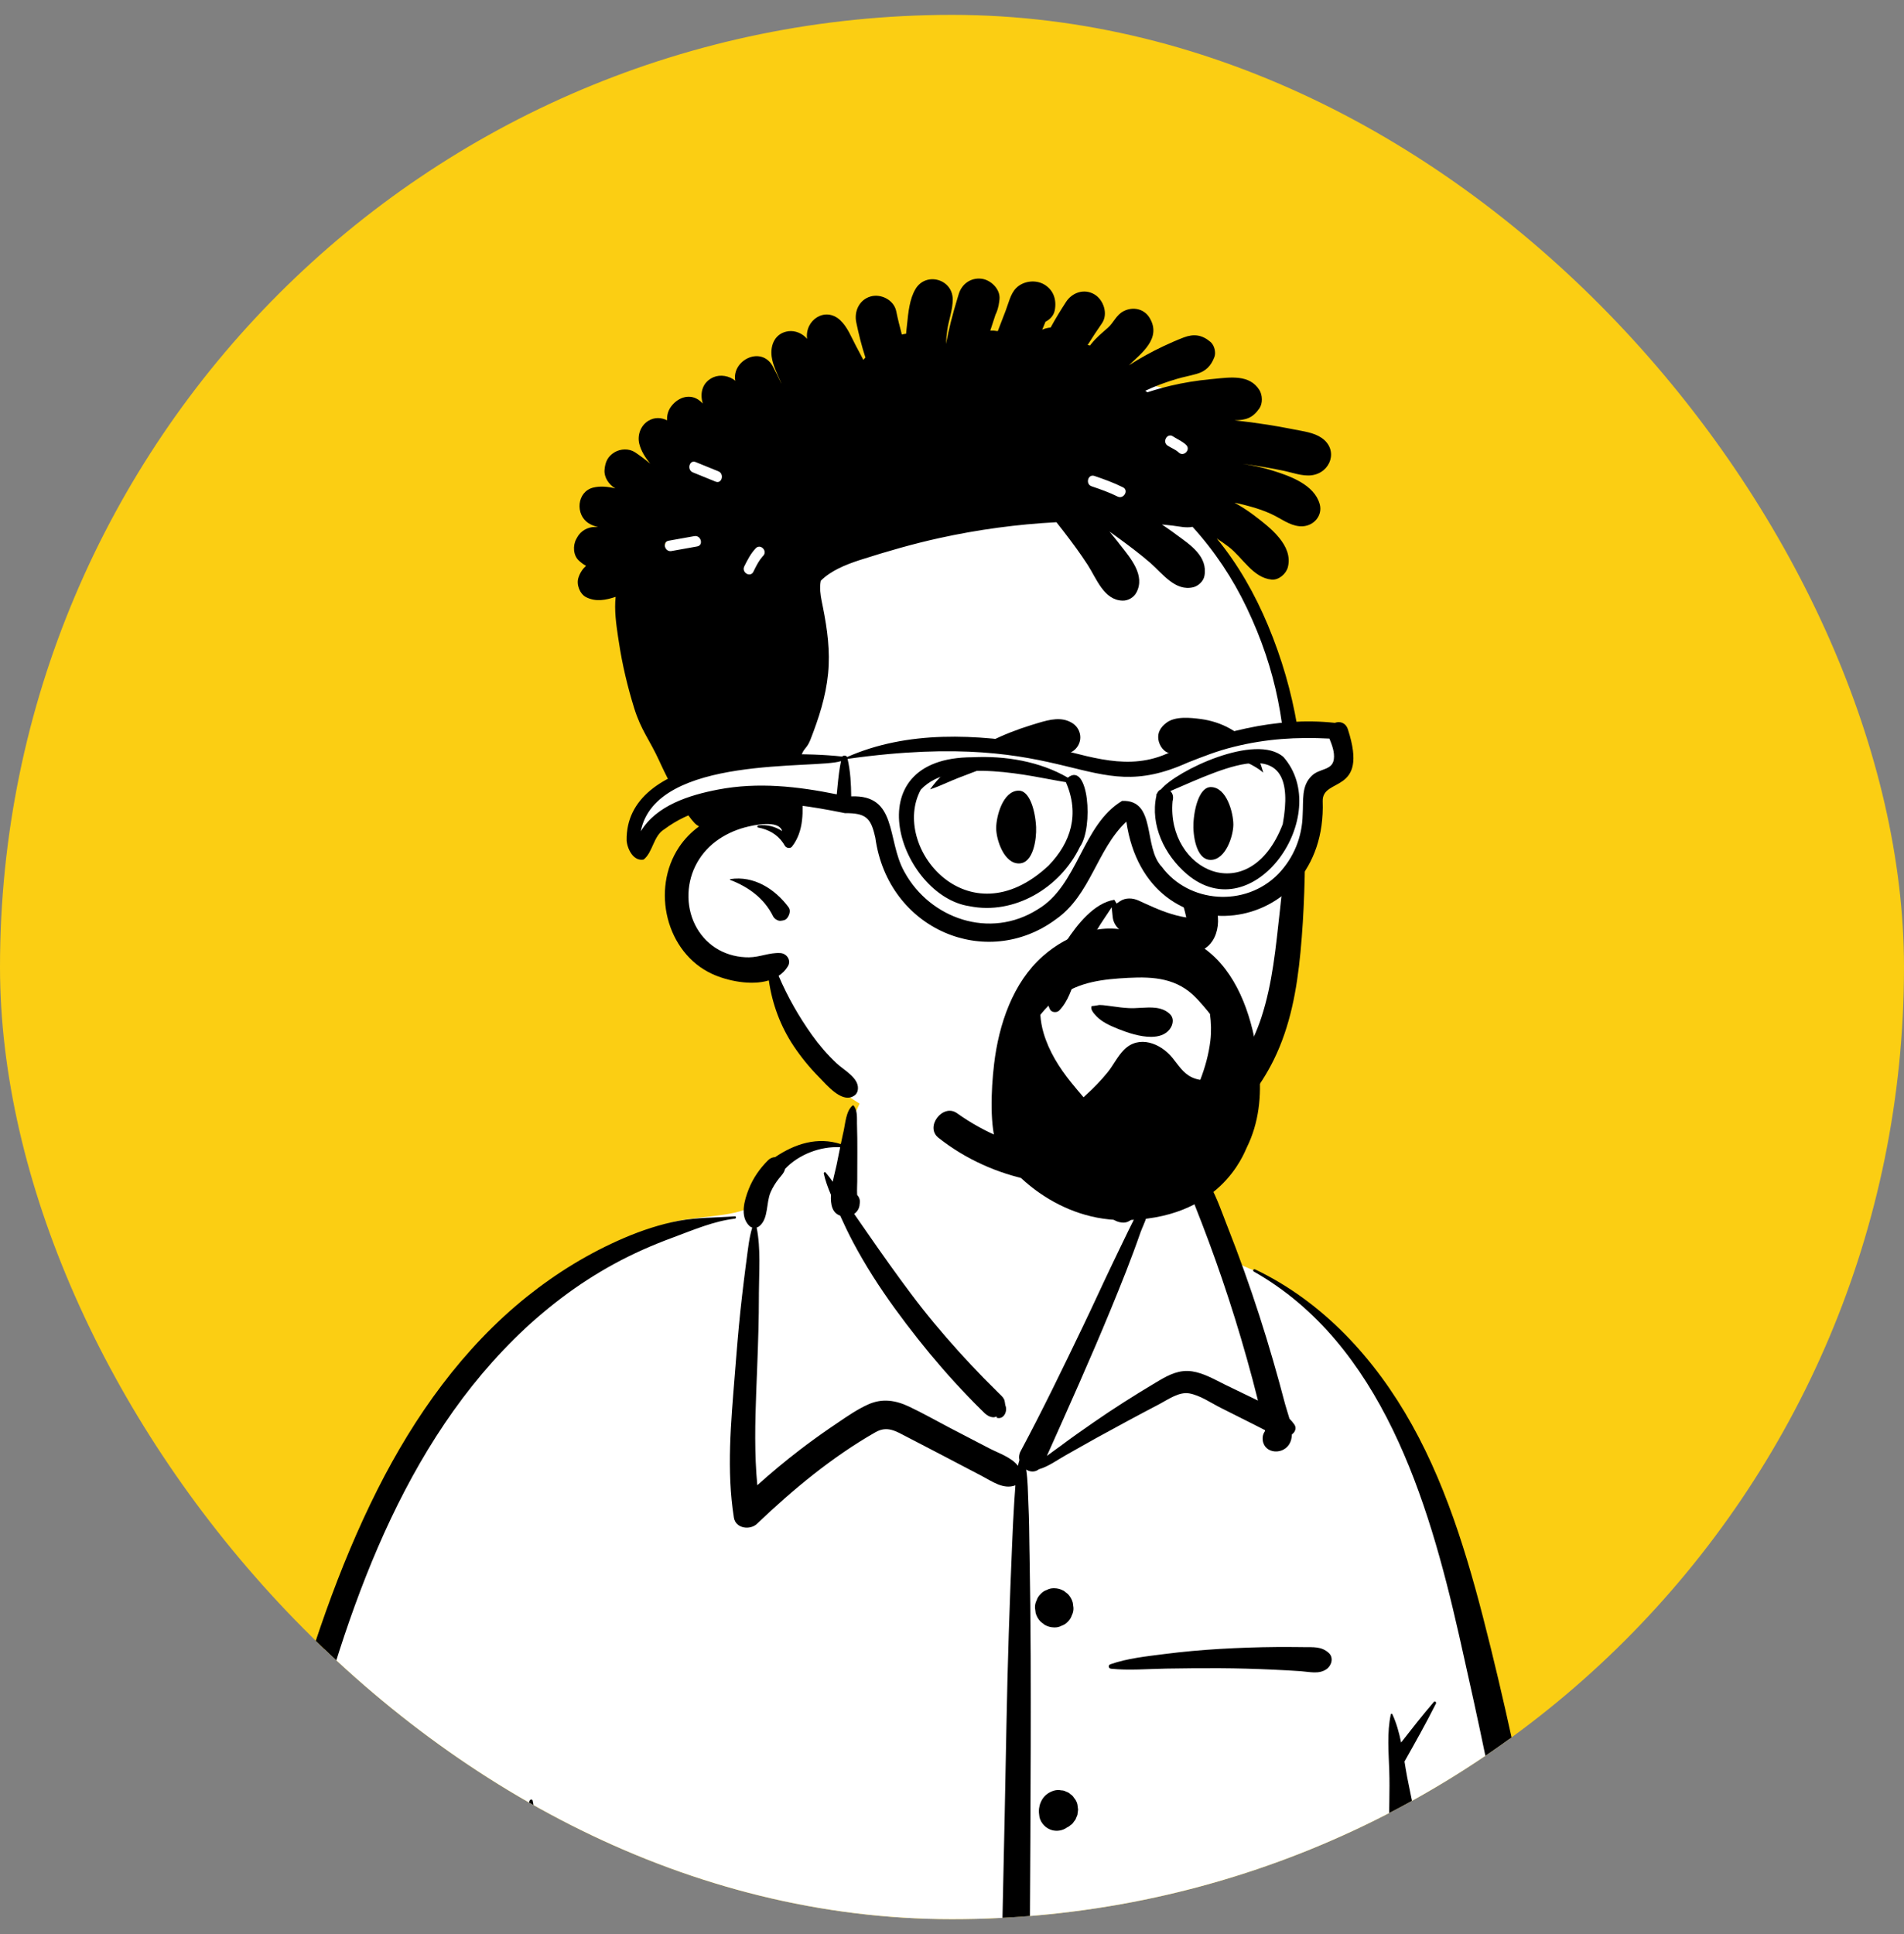
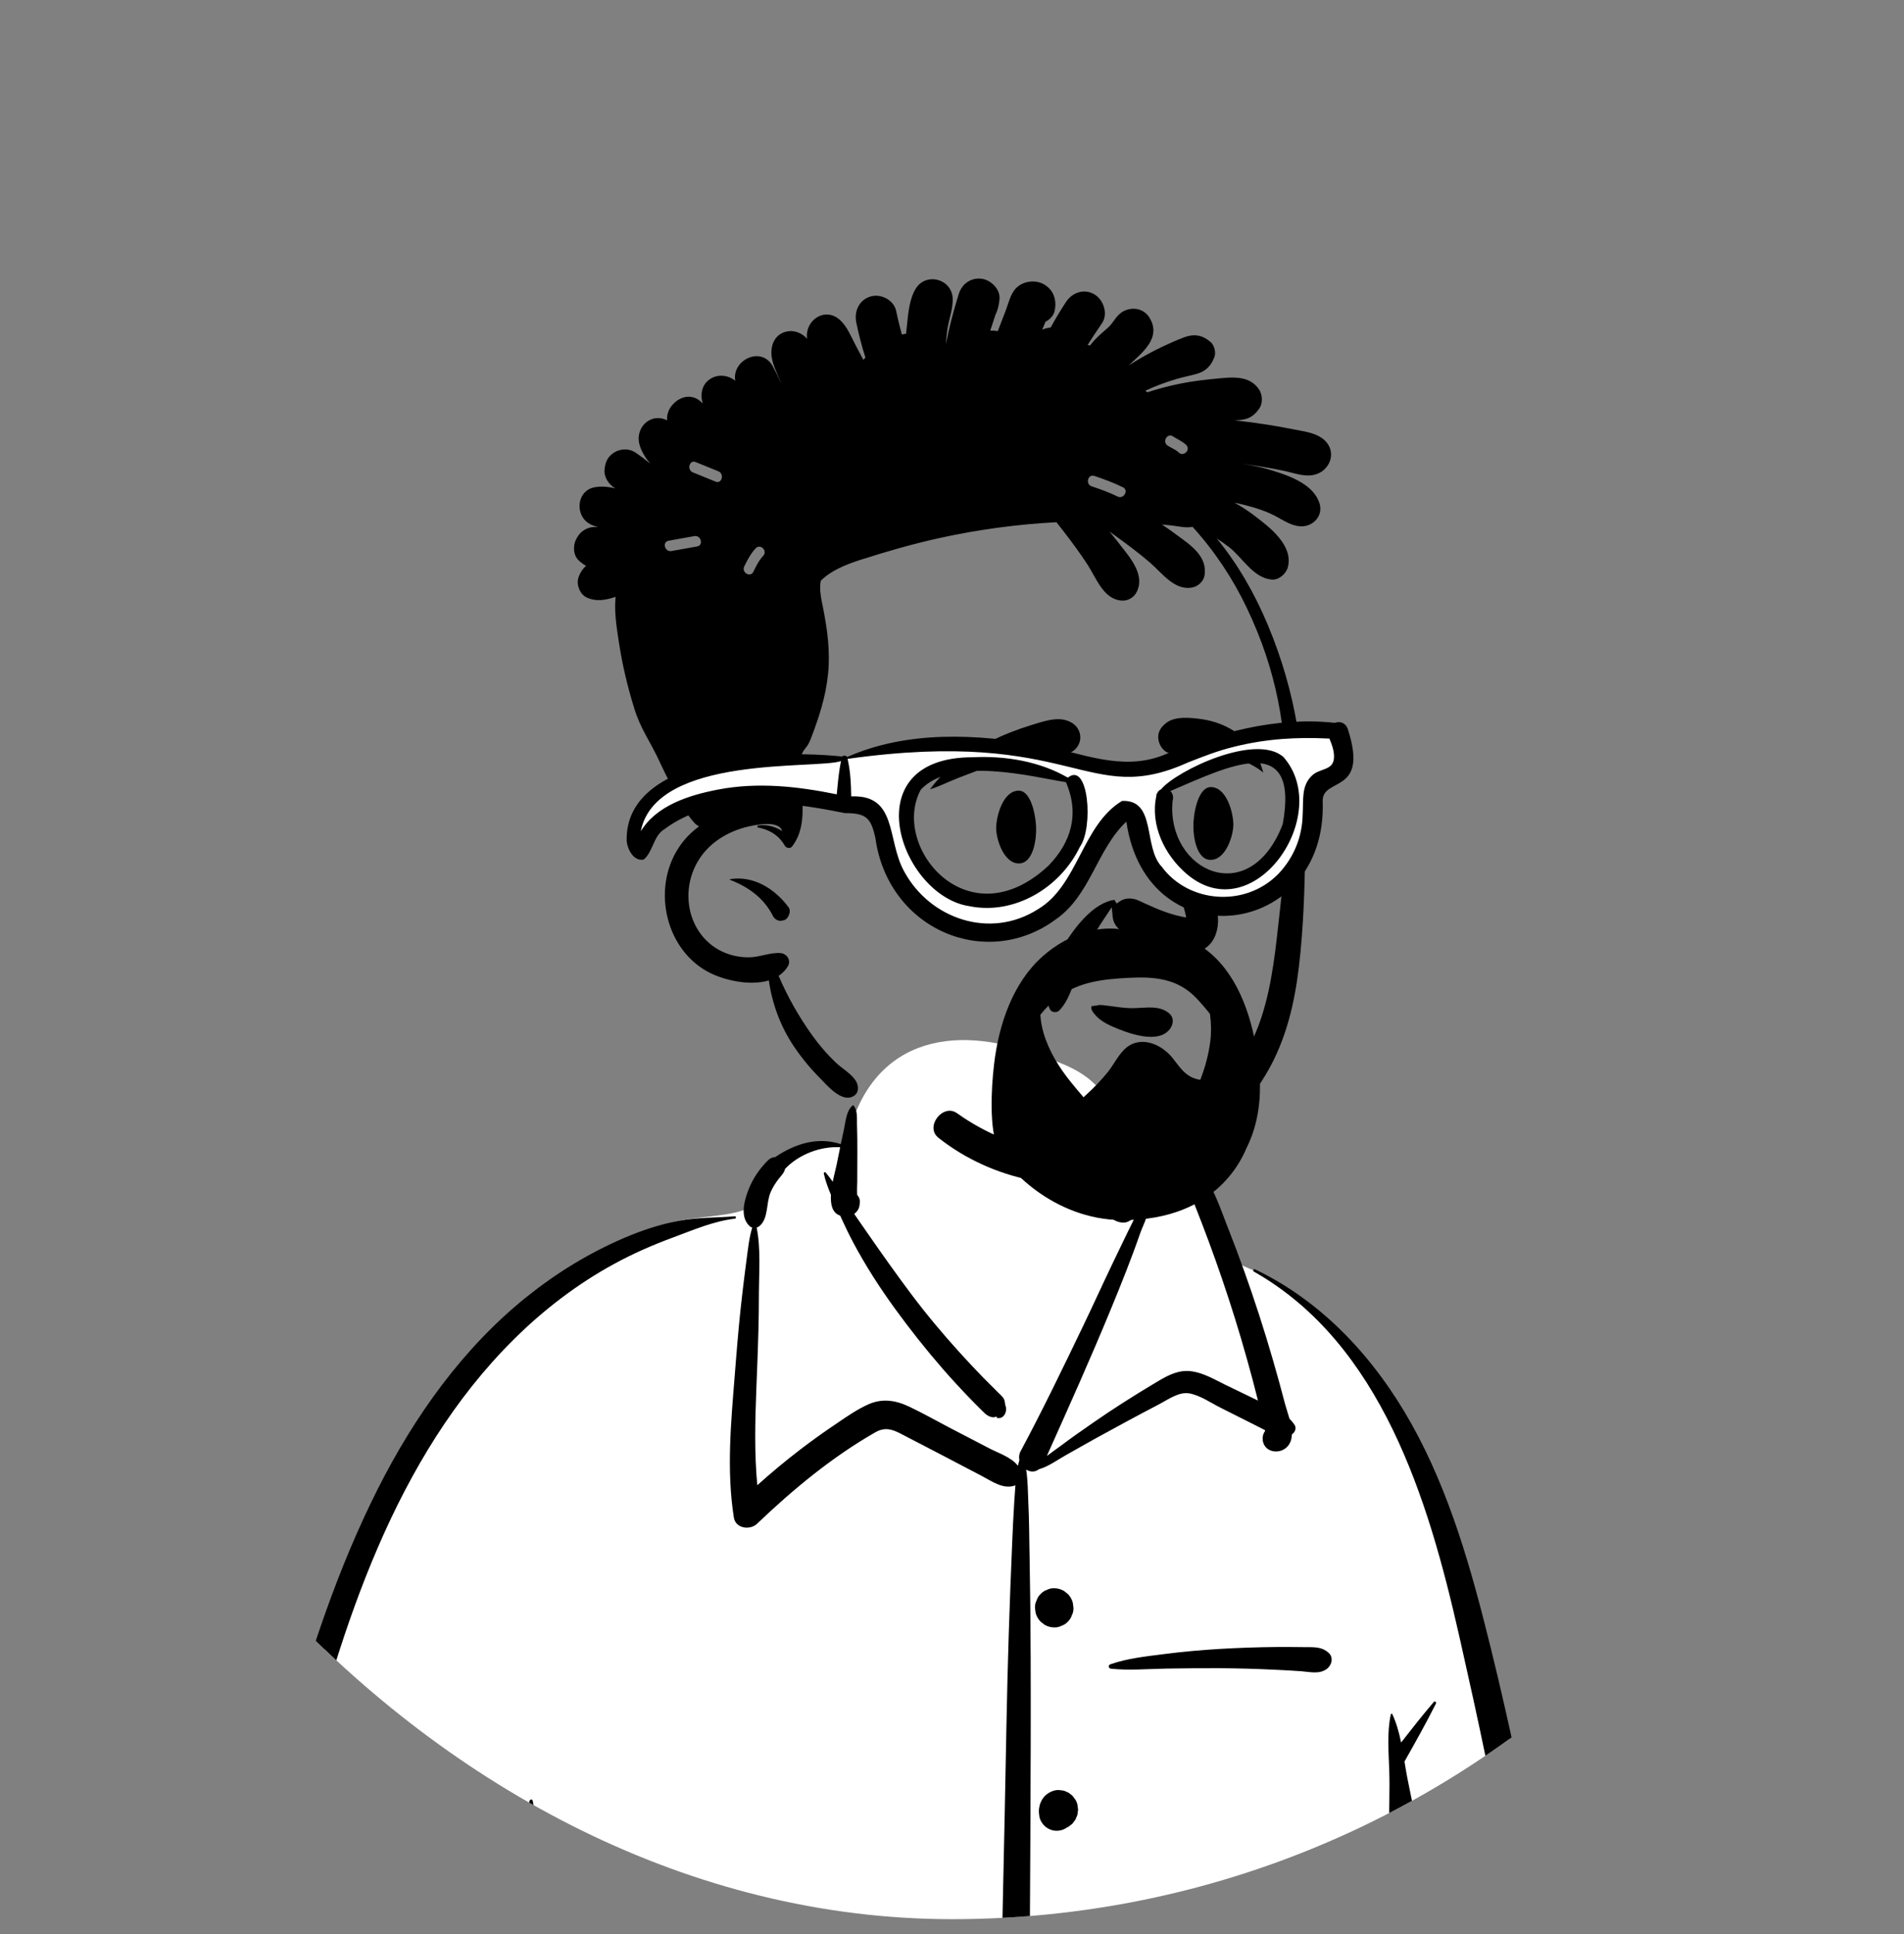
<svg xmlns="http://www.w3.org/2000/svg" width="64" height="65" viewBox="0 0 64 65" fill="none">
  <rect x="0" y="0" width="64" height="65" fill="#808080" stroke="none" />
  <g clip-path="url(#clip0_1199_31498)">
-     <rect y="0.5" width="64" height="64" rx="32" fill="#FBCE13" />
    <path fill-rule="evenodd" clip-rule="evenodd" d="M10.251 79.724C17.956 80.915 25.801 80.975 33.57 80.543C36.645 80.308 39.729 80.266 42.802 80.566C44.617 80.703 52.577 81.322 53.227 79.668C52.818 70.858 51.989 61.972 49.446 53.499C48.4 50.49 47.502 47.993 45.46 45.504C44.817 44.824 43.429 43.398 42.635 42.933C41.946 42.53 41.658 42.674 41.262 41.994C40.869 41.242 40.58 39.987 40.022 39.457C39.453 38.917 38.611 39.11 37.568 39.284C37.76 36.648 36.563 35.976 34.916 35.475C32.02 34.35 29.16 34.915 28.431 38.502C27.079 38.502 26.32 39.094 25.499 39.663C25.164 39.895 25.397 40.488 24.996 40.67C24.255 40.939 22.945 40.873 22.231 41.204C18.984 42.707 16.093 44.887 14.194 48.071C9.937 54.868 7.012 69.187 7.518 77.244C7.297 77.598 7.603 78.105 7.681 78.485C7.78 78.816 8.098 79.036 8.431 78.999C8.895 79.506 9.612 79.619 10.251 79.724Z" fill="white" />
    <path fill-rule="evenodd" clip-rule="evenodd" d="M42.144 42.734C42.097 42.707 42.138 42.638 42.186 42.661C44.471 43.752 46.224 45.666 47.457 47.877C48.735 50.166 49.463 52.766 50.09 55.307L50.113 55.398C50.782 58.117 51.351 60.863 51.864 63.615C52.382 66.403 52.799 69.208 53.134 72.025C53.3 73.417 53.447 74.812 53.562 76.21C53.62 76.909 53.672 77.608 53.719 78.307C53.738 78.587 53.756 78.867 53.771 79.147L53.782 79.356C53.791 79.547 53.813 79.738 53.767 79.926C53.727 80.088 53.643 80.234 53.569 80.383C53.422 80.677 53.02 80.629 52.862 80.383L52.816 80.312C52.712 80.147 52.625 79.994 52.592 79.789C52.56 79.59 52.559 79.382 52.544 79.181C52.518 78.812 52.496 78.443 52.47 78.074C52.417 77.297 52.357 76.52 52.29 75.744C52.159 74.213 52.018 72.682 51.844 71.154C51.536 68.439 51.15 65.731 50.694 63.038C50.249 60.407 49.686 57.803 49.099 55.201L49.038 54.932C48.01 50.391 46.426 45.161 42.144 42.734ZM17.804 60.517C17.821 60.472 17.893 60.461 17.905 60.517C18.059 61.222 18.075 61.949 18.098 62.671C18.121 63.383 18.12 64.098 18.11 64.811C18.073 67.43 18.002 70.047 17.941 72.666C17.91 73.976 17.881 75.286 17.86 76.596C17.851 77.087 17.844 77.579 17.838 78.07L17.831 78.718C17.828 79.005 17.82 79.288 17.786 79.574C17.763 79.762 17.715 79.942 17.613 80.103C17.541 80.218 17.437 80.276 17.337 80.354L17.318 80.368C17.189 80.472 17.054 80.472 16.927 80.368L16.89 80.339C16.768 80.242 16.663 80.166 16.586 80.014C16.478 79.801 16.46 79.57 16.442 79.336C16.414 78.98 16.433 78.62 16.436 78.264C16.443 77.549 16.453 76.834 16.465 76.12C16.511 73.499 16.6 70.877 16.763 68.261C16.84 67.029 16.944 65.793 17.084 64.565L17.11 64.335C17.152 63.974 17.191 63.607 17.235 63.238C16.585 62.773 16.014 62.209 15.527 61.569C15.491 61.522 15.55 61.455 15.593 61.501C16.091 62.025 16.662 62.443 17.293 62.772C17.397 62 17.539 61.233 17.804 60.517ZM28.659 37.155C28.668 37.148 28.682 37.145 28.691 37.155C28.83 37.321 28.802 37.574 28.806 37.784L28.807 37.803C28.817 38.11 28.819 38.416 28.818 38.724L28.815 39.701C28.814 39.836 28.804 39.976 28.81 40.111L28.814 40.163C28.887 40.24 28.921 40.35 28.896 40.461C28.892 40.603 28.819 40.722 28.712 40.797L28.941 41.127L29.17 41.457C29.642 42.138 30.119 42.812 30.616 43.475C31.122 44.15 31.663 44.799 32.229 45.424C32.505 45.729 32.787 46.03 33.074 46.324C33.191 46.444 33.311 46.561 33.429 46.678L33.547 46.797C33.617 46.868 33.705 46.938 33.751 47.028C33.778 47.081 33.784 47.211 33.794 47.233C33.881 47.428 33.732 47.739 33.485 47.642L33.496 47.635C33.541 47.603 33.512 47.602 33.41 47.633C33.345 47.633 33.284 47.618 33.227 47.588L33.21 47.578C33.13 47.537 33.059 47.457 32.994 47.393L32.977 47.377C32.829 47.235 32.687 47.085 32.544 46.937C32.247 46.628 31.956 46.312 31.675 45.988C31.113 45.341 30.581 44.668 30.077 43.974C29.564 43.267 29.086 42.524 28.676 41.751C28.52 41.457 28.377 41.158 28.241 40.855C27.974 40.768 27.912 40.48 27.931 40.155C27.832 39.922 27.744 39.684 27.691 39.441C27.684 39.408 27.726 39.376 27.752 39.406C27.837 39.504 27.916 39.609 27.991 39.717C28.037 39.489 28.095 39.279 28.122 39.145L28.241 38.556C27.575 38.52 26.846 38.799 26.387 39.286C26.362 39.413 26.266 39.504 26.172 39.622C26.066 39.758 25.972 39.91 25.903 40.069C25.748 40.422 25.836 40.941 25.536 41.2C25.505 41.227 25.47 41.246 25.434 41.257C25.576 41.966 25.512 42.747 25.509 43.466L25.509 43.529C25.509 44.333 25.483 45.139 25.452 45.943L25.421 46.738C25.381 47.799 25.355 48.861 25.456 49.916C25.919 49.499 26.397 49.102 26.892 48.722C27.218 48.473 27.549 48.233 27.887 48.001L28.162 47.814C28.491 47.59 28.828 47.359 29.188 47.198C29.66 46.988 30.108 47.06 30.563 47.276C31.016 47.49 31.455 47.74 31.9 47.973C32.352 48.209 32.805 48.444 33.258 48.679C33.557 48.835 33.997 48.976 34.217 49.263C34.231 49.2 34.247 49.136 34.266 49.073C34.244 48.977 34.253 48.873 34.306 48.774C35.045 47.392 35.728 45.978 36.407 44.565C36.751 43.85 37.078 43.126 37.422 42.411L37.757 41.715C37.813 41.599 37.869 41.484 37.925 41.368C38.01 41.195 38.098 41.023 38.183 40.85C38.219 40.778 38.264 40.705 38.3 40.631L38.316 40.594C38.317 40.592 38.398 40.333 38.336 40.358L38.33 40.36C38.298 40.379 38.273 40.338 38.293 40.312C38.382 40.2 38.505 40.299 38.556 40.402C38.695 40.686 38.44 41.132 38.342 41.404L38.336 41.419C38.032 42.296 37.687 43.157 37.333 44.015C36.656 45.66 35.928 47.279 35.202 48.901L35.193 48.929C35.348 48.809 35.513 48.699 35.655 48.592C36.012 48.323 36.38 48.067 36.747 47.812C37.42 47.344 38.111 46.907 38.814 46.487L38.955 46.403C39.306 46.195 39.654 46.026 40.071 46.089C40.458 46.147 40.818 46.358 41.167 46.53L41.204 46.548L42.285 47.071C42.169 46.602 42.044 46.135 41.913 45.67C41.659 44.764 41.379 43.865 41.075 42.974C40.791 42.142 40.485 41.318 40.16 40.501L40.062 40.256C39.93 39.92 39.799 39.553 39.421 39.45C39.043 39.346 38.61 39.5 38.264 39.281C38.233 39.261 38.237 39.208 38.275 39.198L38.488 39.144C38.888 39.042 39.357 38.941 39.735 39.039C40.147 39.146 40.487 39.498 40.687 39.863C40.909 40.27 41.066 40.725 41.234 41.158L41.261 41.226C41.454 41.717 41.64 42.21 41.818 42.707C42.174 43.7 42.498 44.704 42.791 45.718C42.933 46.206 43.067 46.697 43.196 47.189C43.233 47.331 43.294 47.502 43.344 47.681C43.401 47.738 43.456 47.802 43.507 47.874C43.591 47.995 43.531 48.136 43.425 48.208C43.421 48.331 43.395 48.447 43.33 48.546C43.079 48.934 42.416 48.834 42.443 48.313C42.447 48.233 42.477 48.157 42.524 48.093L42.522 48.082L42.517 48.063C42.402 48.007 42.286 47.944 42.164 47.883L41.03 47.313C40.702 47.148 40.337 46.892 39.972 46.829C39.632 46.771 39.272 47.029 38.98 47.185L38.961 47.195C38.253 47.564 37.551 47.945 36.851 48.329C36.51 48.517 36.173 48.712 35.833 48.902C35.548 49.061 35.242 49.289 34.922 49.379C34.785 49.486 34.623 49.472 34.493 49.39C34.552 49.766 34.549 50.151 34.567 50.535C34.592 51.048 34.595 51.562 34.603 52.076L34.607 52.269C34.628 53.404 34.64 54.541 34.644 55.677C34.659 59.722 34.615 63.769 34.605 67.814C34.6 69.847 34.56 71.881 34.508 73.912C34.486 74.773 34.44 75.633 34.391 76.493L34.363 76.962C34.305 77.951 34.271 78.951 34.091 79.927C34.068 80.055 33.856 80.058 33.835 79.927C33.669 78.882 33.66 77.813 33.628 76.755L33.622 76.543C33.583 75.407 33.565 74.272 33.569 73.135C33.583 69.088 33.687 65.044 33.771 60.998C33.814 58.965 33.842 56.931 33.908 54.899C33.941 53.883 33.979 52.867 34.023 51.85C34.043 51.396 34.062 50.943 34.092 50.49L34.105 50.296C34.114 50.169 34.122 50.044 34.131 49.92C33.728 50.069 33.36 49.792 32.998 49.603C32.581 49.385 32.164 49.166 31.747 48.948L31.329 48.73L30.493 48.296C30.116 48.101 29.826 47.906 29.425 48.136C27.979 48.961 26.65 50.06 25.445 51.213C25.214 51.434 24.726 51.374 24.668 51.004C24.418 49.421 24.57 47.815 24.697 46.227L24.744 45.638C24.801 44.934 24.863 44.23 24.946 43.529C24.983 43.215 25.02 42.902 25.061 42.589L25.092 42.354C25.143 41.983 25.176 41.614 25.285 41.258C25.251 41.247 25.218 41.228 25.188 41.2C24.862 40.885 25.019 40.337 25.168 39.962C25.315 39.592 25.54 39.269 25.821 38.991C25.882 38.93 25.968 38.891 26.055 38.889C26.737 38.43 27.484 38.201 28.262 38.451C28.284 38.345 28.306 38.239 28.33 38.133L28.354 38.027C28.414 37.764 28.437 37.331 28.659 37.155ZM35.643 78.637C35.854 78.578 36.086 78.64 36.241 78.798C36.395 78.956 36.457 79.191 36.398 79.406C36.369 79.512 36.317 79.604 36.241 79.682C36.169 79.754 36.086 79.805 35.992 79.836L35.969 79.843L35.935 79.858C35.829 79.886 35.723 79.886 35.617 79.858C35.516 79.829 35.428 79.776 35.353 79.701C35.279 79.625 35.228 79.536 35.199 79.433C35.171 79.325 35.171 79.217 35.199 79.109L35.214 79.074C35.243 78.968 35.295 78.876 35.371 78.798C35.448 78.72 35.539 78.667 35.643 78.637ZM48.197 57.198C48.232 57.157 48.289 57.209 48.267 57.253C47.938 57.91 47.571 58.562 47.21 59.202C47.239 59.38 47.267 59.556 47.3 59.727C47.441 60.459 47.613 61.177 47.725 61.915C48.129 64.569 48.338 67.251 48.518 69.929C48.698 72.616 48.721 75.304 48.748 77.997C48.751 78.23 48.574 78.501 48.338 78.545C48.23 78.565 48.149 78.561 48.041 78.545C47.795 78.508 47.641 78.222 47.63 77.997C47.56 76.492 47.465 74.989 47.355 73.487C47.16 70.823 47.041 68.152 46.883 65.486L46.828 64.554C46.769 63.544 46.714 62.534 46.696 61.523C46.684 60.853 46.72 60.183 46.698 59.514C46.678 58.896 46.617 58.224 46.75 57.617C46.755 57.594 46.791 57.588 46.801 57.61C46.94 57.908 47.028 58.232 47.096 58.563C47.455 58.102 47.82 57.639 48.197 57.198ZM24.701 40.878C24.751 40.874 24.749 40.951 24.701 40.957C23.997 41.04 23.317 41.331 22.652 41.579L22.595 41.6C21.923 41.848 21.269 42.136 20.639 42.48C19.407 43.152 18.275 44.018 17.275 45.01C13.282 48.969 11.462 54.678 10.129 60.044C9.388 63.025 8.861 66.056 8.52 69.111C8.351 70.621 8.231 72.138 8.162 73.656C8.126 74.435 8.104 75.214 8.094 75.993C8.089 76.392 8.088 76.791 8.089 77.19C8.089 77.373 8.121 77.603 8.073 77.781C8.028 77.946 7.902 78.091 7.809 78.228C7.699 78.39 7.501 78.382 7.389 78.228L7.348 78.171C7.229 78.011 7.112 77.857 7.095 77.647C7.077 77.421 7.09 77.189 7.089 76.962C7.087 76.506 7.093 76.05 7.102 75.594C7.119 74.72 7.153 73.846 7.203 72.973C7.305 71.202 7.473 69.434 7.714 67.677C8.142 64.553 8.784 61.459 9.624 58.423C10.416 55.56 11.356 52.705 12.693 50.052C13.935 47.589 15.565 45.298 17.715 43.576C18.715 42.776 19.803 42.109 20.977 41.606C21.569 41.353 22.19 41.146 22.822 41.028C23.447 40.912 24.07 40.928 24.701 40.878ZM35.764 73.575C35.876 73.574 36 73.599 36.096 73.662L36.224 73.763C36.258 73.808 36.293 73.854 36.327 73.899C36.407 74.005 36.418 74.177 36.401 74.303C36.398 74.388 36.373 74.466 36.327 74.539L36.23 74.668C36.136 74.745 36.058 74.801 35.945 74.838C35.886 74.858 35.828 74.862 35.772 74.859L35.752 74.858L35.764 74.859L35.744 74.857C35.725 74.855 35.707 74.853 35.688 74.85C35.676 74.849 35.663 74.848 35.65 74.846C35.638 74.845 35.626 74.845 35.614 74.846C35.47 74.86 35.325 74.776 35.222 74.681C35.13 74.595 35.047 74.412 35.06 74.283L35.066 74.229C35.075 74.137 35.084 74.101 35.121 74.01C35.158 73.921 35.21 73.842 35.28 73.775C35.415 73.648 35.579 73.576 35.764 73.575ZM35.318 66.897C35.509 66.685 35.838 66.669 36.075 66.797C36.133 66.829 36.186 66.879 36.237 66.921C36.365 67.026 36.416 67.217 36.423 67.377C36.43 67.536 36.347 67.725 36.237 67.834L36.21 67.861C36.144 67.926 36.049 67.983 35.957 68C35.807 68.028 35.682 68.027 35.543 67.968C35.424 67.916 35.321 67.834 35.251 67.722L35.24 67.704C35.235 67.696 35.23 67.688 35.226 67.68L35.22 67.667C35.087 67.407 35.123 67.113 35.318 66.897ZM35.417 60.183C35.503 60.156 35.589 60.152 35.676 60.171C35.734 60.171 35.789 60.187 35.839 60.216C35.894 60.232 35.942 60.26 35.983 60.301C36.031 60.331 36.07 60.37 36.099 60.42C36.156 60.483 36.195 60.558 36.215 60.644L36.238 60.82L36.215 60.995L36.15 61.153C36.132 61.177 36.114 61.201 36.095 61.225C36.066 61.275 36.028 61.314 35.979 61.344C35.947 61.376 35.91 61.4 35.87 61.416C35.725 61.522 35.533 61.556 35.361 61.508C35.26 61.479 35.172 61.427 35.097 61.351C35.022 61.275 34.971 61.185 34.942 61.082L34.931 60.999C34.916 60.888 34.913 60.827 34.944 60.686C34.957 60.624 34.997 60.537 35.017 60.5C35.105 60.343 35.248 60.236 35.417 60.183ZM42.909 55.353C43.157 55.351 43.405 55.352 43.652 55.355L43.838 55.357C44.149 55.362 44.416 55.33 44.66 55.549C44.838 55.709 44.76 55.976 44.591 56.096C44.336 56.278 44.016 56.186 43.722 56.166C43.413 56.145 43.103 56.128 42.793 56.114C42.193 56.086 41.593 56.069 40.992 56.066C40.393 56.063 39.793 56.069 39.193 56.079C38.584 56.089 37.949 56.147 37.343 56.083C37.259 56.074 37.24 55.962 37.323 55.934C37.894 55.733 38.537 55.667 39.136 55.59C39.753 55.511 40.371 55.455 40.992 55.418C41.63 55.381 42.27 55.358 42.909 55.353ZM35.416 53.378L35.436 53.378C35.545 53.379 35.647 53.405 35.742 53.457L35.763 53.468L35.894 53.571C35.974 53.653 36.029 53.75 36.06 53.861L36.083 54.036C36.087 54.127 36.068 54.212 36.027 54.29C36.001 54.372 35.957 54.442 35.894 54.502C35.835 54.566 35.766 54.611 35.685 54.638C35.614 54.676 35.538 54.695 35.457 54.695L35.436 54.695C35.319 54.694 35.211 54.664 35.11 54.605L34.979 54.502C34.898 54.42 34.843 54.323 34.812 54.212L34.789 54.036C34.786 53.946 34.804 53.861 34.845 53.783C34.871 53.701 34.916 53.631 34.979 53.571C35.037 53.507 35.107 53.461 35.187 53.435C35.258 53.397 35.334 53.378 35.416 53.378ZM37.334 37.914C37.473 37.709 37.726 37.892 37.689 38.057C37.699 38.52 37.722 38.971 37.826 39.425C37.873 39.633 37.936 39.841 38.032 40.032L38.072 40.112C38.196 40.362 38.293 40.597 38.125 40.871C38.047 41 37.904 41.097 37.749 41.09C37.065 41.06 36.97 40.09 36.929 39.549C36.886 38.991 37.019 38.378 37.334 37.914Z" fill="black" />
-     <path fill-rule="evenodd" clip-rule="evenodd" d="M22.949 15.448C23.255 15.114 23.646 14.865 24.074 14.785C23.683 14.984 23.301 15.191 22.949 15.448ZM22.35 18.327C22.296 18.073 22.26 17.816 22.248 17.559C22.317 17.665 22.426 17.735 22.548 17.772C22.469 17.952 22.402 18.138 22.35 18.327ZM42.817 22.318C42.464 20.823 40.817 17.946 40.427 17.393C40.005 16.022 42.31 14.923 41.056 13.851C40.489 13.367 39.738 13.196 39.034 13.024C34.161 11.834 28.925 12.434 24.405 14.624C23.718 14.477 23.001 14.764 22.501 15.27C20.152 17.672 23.354 22.006 24.053 24.715C25.254 27.734 22.781 28.242 23.046 30.797C23.252 32.117 24.566 32.466 25.675 32.665C25.852 32.708 26.09 32.714 26.147 32.905C26.327 34.021 26.943 35.084 27.77 35.806C27.697 36.024 27.752 36.288 28.007 36.48C30.317 38.227 33.23 39.101 36.111 38.944C39.545 38.756 41.321 36.754 41.749 36.238C44.118 32.983 43.835 28.687 43.352 24.807C43.015 22.105 43.442 24.967 42.817 22.318Z" fill="white" />
-     <path fill-rule="evenodd" clip-rule="evenodd" d="M32.229 9.875C32.337 9.532 32.643 9.325 32.993 9.368C33.302 9.405 33.634 9.718 33.596 10.063C33.589 10.129 33.579 10.192 33.568 10.251L33.57 10.251L33.571 10.251L33.563 10.274C33.541 10.384 33.509 10.482 33.462 10.575C33.401 10.754 33.343 10.932 33.286 11.112C33.369 11.108 33.453 11.113 33.539 11.129C33.627 10.899 33.716 10.669 33.805 10.438C33.9 10.191 33.966 9.874 34.154 9.684C34.394 9.44 34.81 9.389 35.103 9.563C35.412 9.747 35.522 10.074 35.455 10.424C35.421 10.602 35.304 10.726 35.159 10.804L35.143 10.812L35.032 11.081C35.066 11.066 35.101 11.052 35.139 11.041C35.2 11.023 35.259 11.012 35.316 11.007C35.476 10.713 35.651 10.428 35.832 10.149C36.04 9.827 36.447 9.69 36.788 9.894C37.094 10.075 37.258 10.553 37.039 10.867C36.873 11.105 36.715 11.348 36.56 11.594C36.587 11.598 36.613 11.604 36.639 11.612C36.651 11.596 36.663 11.58 36.676 11.564C36.845 11.35 37.042 11.19 37.244 11.012C37.434 10.845 37.521 10.583 37.77 10.457C38.083 10.297 38.461 10.374 38.647 10.691C39.047 11.369 38.376 11.865 37.946 12.276C38.32 12.039 38.708 11.822 39.107 11.635C39.331 11.53 39.559 11.429 39.79 11.341C40.133 11.211 40.41 11.253 40.691 11.494C40.817 11.602 40.879 11.838 40.822 11.995C40.709 12.296 40.532 12.479 40.222 12.566C40.004 12.628 39.781 12.669 39.562 12.733C39.197 12.84 38.842 12.97 38.497 13.133C38.522 13.149 38.545 13.165 38.567 13.185C38.824 13.1 39.086 13.027 39.349 12.964C39.786 12.86 40.23 12.79 40.676 12.746L40.824 12.732C41.358 12.68 42.001 12.583 42.33 13.104C42.438 13.276 42.449 13.559 42.33 13.729C42.101 14.056 41.873 14.12 41.494 14.126C41.867 14.166 42.239 14.216 42.61 14.274C42.865 14.314 43.12 14.359 43.374 14.409L43.502 14.434C43.811 14.497 44.157 14.534 44.423 14.716C45.003 15.115 44.731 15.891 44.088 15.973C43.777 16.013 43.432 15.879 43.127 15.817C42.831 15.756 42.534 15.703 42.235 15.656C42.081 15.631 41.926 15.61 41.771 15.59C42.087 15.636 42.4 15.702 42.705 15.794L42.789 15.82C43.379 16.003 44.175 16.294 44.358 16.935C44.47 17.324 44.165 17.664 43.796 17.687C43.453 17.708 43.166 17.5 42.875 17.346C42.663 17.234 42.447 17.151 42.218 17.079C41.982 17.006 41.74 16.945 41.497 16.895C41.703 17.01 41.903 17.136 42.095 17.278L42.183 17.344C42.693 17.731 43.471 18.33 43.291 19.055C43.235 19.284 42.984 19.502 42.744 19.479C42.117 19.419 41.772 18.741 41.299 18.377C41.176 18.282 41.041 18.189 40.899 18.097C41.615 18.966 42.185 19.971 42.618 21.009C43.571 23.291 43.864 25.405 43.87 27.86L43.871 27.936C43.872 29.29 43.842 30.668 43.712 32.016C43.592 33.261 43.371 34.49 42.816 35.618C41.886 37.509 40.074 38.982 38.075 39.542C35.851 40.166 33.365 39.679 31.543 38.238C31.078 37.871 31.695 37.074 32.169 37.413C34.065 38.766 36.518 39.194 38.694 38.279C40.42 37.552 41.81 35.99 42.4 34.192C42.775 33.047 42.884 31.827 43.018 30.635L43.027 30.555C43.168 29.308 43.25 28.053 43.249 26.797C43.247 24.466 42.918 22.547 41.91 20.432C41.436 19.436 40.821 18.515 40.086 17.706C39.863 17.752 39.626 17.688 39.401 17.663C39.286 17.65 39.171 17.638 39.056 17.627C39.173 17.705 39.288 17.785 39.402 17.867L39.55 17.976C40.015 18.315 40.605 18.701 40.485 19.356C40.453 19.533 40.279 19.695 40.111 19.736C39.502 19.883 39.083 19.281 38.672 18.923C38.314 18.612 37.939 18.334 37.558 18.055C37.471 17.992 37.384 17.929 37.296 17.866C37.378 17.964 37.459 18.064 37.537 18.164L37.653 18.314C38.003 18.76 38.508 19.34 38.196 19.918C38.108 20.081 37.919 20.19 37.736 20.186C37.108 20.173 36.858 19.447 36.563 18.988C36.309 18.596 36.034 18.225 35.749 17.855C35.67 17.753 35.591 17.652 35.511 17.551C34.191 17.62 32.875 17.798 31.582 18.082C30.694 18.277 29.82 18.529 28.953 18.806L28.881 18.829C28.412 18.983 27.928 19.18 27.59 19.517C27.542 19.75 27.579 19.995 27.625 20.227L27.661 20.405C27.809 21.148 27.91 21.877 27.835 22.64C27.756 23.427 27.523 24.134 27.239 24.865C27.105 25.209 26.966 25.147 26.918 25.517C26.881 25.798 26.904 26.089 26.929 26.373L26.95 26.614C27.002 27.244 27.029 27.932 26.622 28.452C26.559 28.532 26.424 28.5 26.379 28.42C26.362 28.388 26.343 28.358 26.322 28.328C26.126 28.04 25.826 27.875 25.483 27.812C25.439 27.804 25.456 27.744 25.493 27.74C25.783 27.705 26.058 27.779 26.291 27.931C26.181 27.541 25.323 27.731 25.041 27.807L25.032 27.809C24.68 27.905 24.348 28.061 24.054 28.282C23.465 28.726 23.124 29.419 23.141 30.165C23.158 30.898 23.53 31.576 24.169 31.927C24.478 32.096 24.829 32.178 25.178 32.174C25.542 32.17 25.867 32.008 26.232 32.031C26.443 32.044 26.605 32.274 26.483 32.475C26.401 32.61 26.295 32.715 26.172 32.796C26.471 33.498 26.853 34.167 27.293 34.785C27.537 35.127 27.812 35.444 28.116 35.732C28.353 35.958 28.867 36.219 28.838 36.595C28.828 36.731 28.759 36.814 28.638 36.864C28.26 37.021 27.801 36.48 27.548 36.219L27.528 36.199C27.213 35.879 26.925 35.526 26.675 35.152C26.232 34.487 25.956 33.737 25.843 32.95C25.237 33.135 24.435 32.961 23.941 32.734C22.387 32.02 21.879 29.891 22.823 28.474C23.006 28.199 23.235 27.965 23.496 27.775C23.439 27.743 23.385 27.702 23.337 27.651C23.073 27.365 22.886 26.992 22.701 26.649L22.678 26.608C22.514 26.305 22.358 25.998 22.213 25.686L22.159 25.569C21.834 24.858 21.549 24.547 21.317 23.799C21.094 23.078 20.918 22.343 20.805 21.595L20.774 21.397C20.709 20.963 20.646 20.499 20.694 20.059C20.363 20.168 20.031 20.236 19.703 20.071C19.488 19.962 19.369 19.646 19.442 19.418C19.496 19.251 19.585 19.119 19.699 19.016C19.631 18.981 19.568 18.937 19.512 18.888L19.463 18.845C19.265 18.669 19.25 18.336 19.371 18.116C19.383 18.096 19.394 18.074 19.406 18.053C19.52 17.845 19.757 17.709 19.99 17.712C20.028 17.713 20.066 17.713 20.104 17.712C19.995 17.688 19.888 17.65 19.787 17.586C19.329 17.3 19.387 16.524 19.941 16.387C20.173 16.33 20.43 16.353 20.686 16.415C20.676 16.409 20.667 16.404 20.657 16.398C20.464 16.277 20.302 16.041 20.32 15.799C20.34 15.532 20.425 15.341 20.657 15.2C20.859 15.079 21.144 15.068 21.345 15.2C21.519 15.316 21.689 15.444 21.853 15.582C21.689 15.376 21.546 15.152 21.488 14.914C21.417 14.618 21.536 14.296 21.798 14.14C22.007 14.016 22.227 14.03 22.424 14.126C22.414 13.97 22.451 13.812 22.552 13.671C22.76 13.383 23.137 13.218 23.466 13.428C23.509 13.455 23.567 13.503 23.623 13.561C23.514 13.207 23.612 12.837 23.984 12.677C24.211 12.579 24.518 12.628 24.715 12.797C24.59 12.109 25.589 11.603 25.977 12.314C26.065 12.475 26.152 12.645 26.23 12.818L26.259 12.883L26.262 12.882L26.242 12.835L26.222 12.787C26.114 12.532 25.977 12.267 25.939 11.99C25.883 11.581 26.063 11.192 26.5 11.132C26.726 11.101 26.977 11.205 27.129 11.388C27.047 10.753 27.744 10.291 28.246 10.765C28.484 10.99 28.61 11.318 28.762 11.606C28.847 11.769 28.934 11.931 29.02 12.094C29.042 12.068 29.065 12.041 29.09 12.016C28.963 11.629 28.865 11.233 28.782 10.835C28.703 10.459 28.887 10.069 29.268 9.963C29.614 9.865 30.048 10.083 30.125 10.458C30.179 10.722 30.244 10.983 30.314 11.243C30.363 11.231 30.41 11.222 30.458 11.216C30.462 11.167 30.466 11.118 30.471 11.069L30.49 10.896C30.531 10.499 30.573 10.046 30.776 9.709C31.124 9.133 32.014 9.372 32.024 10.053C32.029 10.405 31.888 10.755 31.839 11.103C31.818 11.255 31.805 11.409 31.798 11.562C31.893 11.052 32.024 10.549 32.175 10.053C32.192 9.994 32.211 9.934 32.229 9.875ZM24.546 29.546C25.327 29.423 26.041 29.866 26.504 30.488C26.589 30.601 26.533 30.761 26.457 30.857C26.402 30.927 26.329 30.935 26.245 30.946C26.15 30.959 26.029 30.88 25.987 30.796C25.689 30.191 25.158 29.808 24.546 29.573C24.534 29.569 24.531 29.548 24.546 29.546ZM25.629 18.707L25.653 18.682C25.811 18.515 25.561 18.26 25.402 18.427C25.235 18.603 25.125 18.817 25.018 19.034C24.916 19.24 25.221 19.423 25.324 19.215L25.37 19.121C25.443 18.975 25.521 18.83 25.629 18.707ZM23.434 18.365C23.658 18.326 23.563 17.979 23.34 18.018C23.051 18.067 22.763 18.124 22.474 18.173C22.25 18.212 22.345 18.559 22.568 18.52C22.857 18.471 23.145 18.415 23.434 18.365ZM36.785 15.995C36.569 15.922 36.476 16.27 36.691 16.343C36.989 16.444 37.284 16.547 37.566 16.688C37.77 16.789 37.95 16.478 37.745 16.377C37.435 16.223 37.112 16.106 36.785 15.995ZM23.383 15.529C23.172 15.443 23.08 15.791 23.289 15.876L24.054 16.187C24.265 16.273 24.357 15.925 24.148 15.84L23.383 15.529ZM39.454 14.683L39.426 14.665C39.235 14.539 39.057 14.851 39.248 14.976C39.36 15.05 39.496 15.1 39.598 15.188L39.62 15.207C39.785 15.367 40.036 15.113 39.87 14.953C39.748 14.836 39.595 14.771 39.454 14.683Z" fill="black" />
+     <path fill-rule="evenodd" clip-rule="evenodd" d="M32.229 9.875C32.337 9.532 32.643 9.325 32.993 9.368C33.302 9.405 33.634 9.718 33.596 10.063C33.589 10.129 33.579 10.192 33.568 10.251L33.57 10.251L33.571 10.251L33.563 10.274C33.541 10.384 33.509 10.482 33.462 10.575C33.401 10.754 33.343 10.932 33.286 11.112C33.369 11.108 33.453 11.113 33.539 11.129C33.627 10.899 33.716 10.669 33.805 10.438C33.9 10.191 33.966 9.874 34.154 9.684C34.394 9.44 34.81 9.389 35.103 9.563C35.412 9.747 35.522 10.074 35.455 10.424C35.421 10.602 35.304 10.726 35.159 10.804L35.143 10.812L35.032 11.081C35.066 11.066 35.101 11.052 35.139 11.041C35.2 11.023 35.259 11.012 35.316 11.007C35.476 10.713 35.651 10.428 35.832 10.149C36.04 9.827 36.447 9.69 36.788 9.894C37.094 10.075 37.258 10.553 37.039 10.867C36.873 11.105 36.715 11.348 36.56 11.594C36.587 11.598 36.613 11.604 36.639 11.612C36.651 11.596 36.663 11.58 36.676 11.564C36.845 11.35 37.042 11.19 37.244 11.012C37.434 10.845 37.521 10.583 37.77 10.457C38.083 10.297 38.461 10.374 38.647 10.691C39.047 11.369 38.376 11.865 37.946 12.276C38.32 12.039 38.708 11.822 39.107 11.635C39.331 11.53 39.559 11.429 39.79 11.341C40.133 11.211 40.41 11.253 40.691 11.494C40.817 11.602 40.879 11.838 40.822 11.995C40.709 12.296 40.532 12.479 40.222 12.566C40.004 12.628 39.781 12.669 39.562 12.733C39.197 12.84 38.842 12.97 38.497 13.133C38.522 13.149 38.545 13.165 38.567 13.185C38.824 13.1 39.086 13.027 39.349 12.964C39.786 12.86 40.23 12.79 40.676 12.746L40.824 12.732C41.358 12.68 42.001 12.583 42.33 13.104C42.438 13.276 42.449 13.559 42.33 13.729C42.101 14.056 41.873 14.12 41.494 14.126C41.867 14.166 42.239 14.216 42.61 14.274C42.865 14.314 43.12 14.359 43.374 14.409L43.502 14.434C43.811 14.497 44.157 14.534 44.423 14.716C45.003 15.115 44.731 15.891 44.088 15.973C43.777 16.013 43.432 15.879 43.127 15.817C42.831 15.756 42.534 15.703 42.235 15.656C42.081 15.631 41.926 15.61 41.771 15.59C42.087 15.636 42.4 15.702 42.705 15.794L42.789 15.82C43.379 16.003 44.175 16.294 44.358 16.935C44.47 17.324 44.165 17.664 43.796 17.687C43.453 17.708 43.166 17.5 42.875 17.346C42.663 17.234 42.447 17.151 42.218 17.079C41.982 17.006 41.74 16.945 41.497 16.895C41.703 17.01 41.903 17.136 42.095 17.278L42.183 17.344C42.693 17.731 43.471 18.33 43.291 19.055C43.235 19.284 42.984 19.502 42.744 19.479C42.117 19.419 41.772 18.741 41.299 18.377C41.176 18.282 41.041 18.189 40.899 18.097C41.615 18.966 42.185 19.971 42.618 21.009C43.571 23.291 43.864 25.405 43.87 27.86L43.871 27.936C43.872 29.29 43.842 30.668 43.712 32.016C43.592 33.261 43.371 34.49 42.816 35.618C41.886 37.509 40.074 38.982 38.075 39.542C35.851 40.166 33.365 39.679 31.543 38.238C31.078 37.871 31.695 37.074 32.169 37.413C34.065 38.766 36.518 39.194 38.694 38.279C40.42 37.552 41.81 35.99 42.4 34.192C42.775 33.047 42.884 31.827 43.018 30.635L43.027 30.555C43.168 29.308 43.25 28.053 43.249 26.797C43.247 24.466 42.918 22.547 41.91 20.432C41.436 19.436 40.821 18.515 40.086 17.706C39.863 17.752 39.626 17.688 39.401 17.663C39.286 17.65 39.171 17.638 39.056 17.627C39.173 17.705 39.288 17.785 39.402 17.867L39.55 17.976C40.015 18.315 40.605 18.701 40.485 19.356C40.453 19.533 40.279 19.695 40.111 19.736C39.502 19.883 39.083 19.281 38.672 18.923C38.314 18.612 37.939 18.334 37.558 18.055C37.471 17.992 37.384 17.929 37.296 17.866C37.378 17.964 37.459 18.064 37.537 18.164L37.653 18.314C38.003 18.76 38.508 19.34 38.196 19.918C38.108 20.081 37.919 20.19 37.736 20.186C37.108 20.173 36.858 19.447 36.563 18.988C36.309 18.596 36.034 18.225 35.749 17.855C35.67 17.753 35.591 17.652 35.511 17.551C34.191 17.62 32.875 17.798 31.582 18.082C30.694 18.277 29.82 18.529 28.953 18.806L28.881 18.829C28.412 18.983 27.928 19.18 27.59 19.517C27.542 19.75 27.579 19.995 27.625 20.227L27.661 20.405C27.809 21.148 27.91 21.877 27.835 22.64C27.756 23.427 27.523 24.134 27.239 24.865C27.105 25.209 26.966 25.147 26.918 25.517C26.881 25.798 26.904 26.089 26.929 26.373L26.95 26.614C27.002 27.244 27.029 27.932 26.622 28.452C26.559 28.532 26.424 28.5 26.379 28.42C26.362 28.388 26.343 28.358 26.322 28.328C26.126 28.04 25.826 27.875 25.483 27.812C25.439 27.804 25.456 27.744 25.493 27.74C25.783 27.705 26.058 27.779 26.291 27.931C26.181 27.541 25.323 27.731 25.041 27.807L25.032 27.809C24.68 27.905 24.348 28.061 24.054 28.282C23.465 28.726 23.124 29.419 23.141 30.165C23.158 30.898 23.53 31.576 24.169 31.927C24.478 32.096 24.829 32.178 25.178 32.174C25.542 32.17 25.867 32.008 26.232 32.031C26.443 32.044 26.605 32.274 26.483 32.475C26.401 32.61 26.295 32.715 26.172 32.796C26.471 33.498 26.853 34.167 27.293 34.785C27.537 35.127 27.812 35.444 28.116 35.732C28.353 35.958 28.867 36.219 28.838 36.595C28.828 36.731 28.759 36.814 28.638 36.864C28.26 37.021 27.801 36.48 27.548 36.219L27.528 36.199C27.213 35.879 26.925 35.526 26.675 35.152C26.232 34.487 25.956 33.737 25.843 32.95C25.237 33.135 24.435 32.961 23.941 32.734C22.387 32.02 21.879 29.891 22.823 28.474C23.006 28.199 23.235 27.965 23.496 27.775C23.439 27.743 23.385 27.702 23.337 27.651C23.073 27.365 22.886 26.992 22.701 26.649L22.678 26.608C22.514 26.305 22.358 25.998 22.213 25.686C21.834 24.858 21.549 24.547 21.317 23.799C21.094 23.078 20.918 22.343 20.805 21.595L20.774 21.397C20.709 20.963 20.646 20.499 20.694 20.059C20.363 20.168 20.031 20.236 19.703 20.071C19.488 19.962 19.369 19.646 19.442 19.418C19.496 19.251 19.585 19.119 19.699 19.016C19.631 18.981 19.568 18.937 19.512 18.888L19.463 18.845C19.265 18.669 19.25 18.336 19.371 18.116C19.383 18.096 19.394 18.074 19.406 18.053C19.52 17.845 19.757 17.709 19.99 17.712C20.028 17.713 20.066 17.713 20.104 17.712C19.995 17.688 19.888 17.65 19.787 17.586C19.329 17.3 19.387 16.524 19.941 16.387C20.173 16.33 20.43 16.353 20.686 16.415C20.676 16.409 20.667 16.404 20.657 16.398C20.464 16.277 20.302 16.041 20.32 15.799C20.34 15.532 20.425 15.341 20.657 15.2C20.859 15.079 21.144 15.068 21.345 15.2C21.519 15.316 21.689 15.444 21.853 15.582C21.689 15.376 21.546 15.152 21.488 14.914C21.417 14.618 21.536 14.296 21.798 14.14C22.007 14.016 22.227 14.03 22.424 14.126C22.414 13.97 22.451 13.812 22.552 13.671C22.76 13.383 23.137 13.218 23.466 13.428C23.509 13.455 23.567 13.503 23.623 13.561C23.514 13.207 23.612 12.837 23.984 12.677C24.211 12.579 24.518 12.628 24.715 12.797C24.59 12.109 25.589 11.603 25.977 12.314C26.065 12.475 26.152 12.645 26.23 12.818L26.259 12.883L26.262 12.882L26.242 12.835L26.222 12.787C26.114 12.532 25.977 12.267 25.939 11.99C25.883 11.581 26.063 11.192 26.5 11.132C26.726 11.101 26.977 11.205 27.129 11.388C27.047 10.753 27.744 10.291 28.246 10.765C28.484 10.99 28.61 11.318 28.762 11.606C28.847 11.769 28.934 11.931 29.02 12.094C29.042 12.068 29.065 12.041 29.09 12.016C28.963 11.629 28.865 11.233 28.782 10.835C28.703 10.459 28.887 10.069 29.268 9.963C29.614 9.865 30.048 10.083 30.125 10.458C30.179 10.722 30.244 10.983 30.314 11.243C30.363 11.231 30.41 11.222 30.458 11.216C30.462 11.167 30.466 11.118 30.471 11.069L30.49 10.896C30.531 10.499 30.573 10.046 30.776 9.709C31.124 9.133 32.014 9.372 32.024 10.053C32.029 10.405 31.888 10.755 31.839 11.103C31.818 11.255 31.805 11.409 31.798 11.562C31.893 11.052 32.024 10.549 32.175 10.053C32.192 9.994 32.211 9.934 32.229 9.875ZM24.546 29.546C25.327 29.423 26.041 29.866 26.504 30.488C26.589 30.601 26.533 30.761 26.457 30.857C26.402 30.927 26.329 30.935 26.245 30.946C26.15 30.959 26.029 30.88 25.987 30.796C25.689 30.191 25.158 29.808 24.546 29.573C24.534 29.569 24.531 29.548 24.546 29.546ZM25.629 18.707L25.653 18.682C25.811 18.515 25.561 18.26 25.402 18.427C25.235 18.603 25.125 18.817 25.018 19.034C24.916 19.24 25.221 19.423 25.324 19.215L25.37 19.121C25.443 18.975 25.521 18.83 25.629 18.707ZM23.434 18.365C23.658 18.326 23.563 17.979 23.34 18.018C23.051 18.067 22.763 18.124 22.474 18.173C22.25 18.212 22.345 18.559 22.568 18.52C22.857 18.471 23.145 18.415 23.434 18.365ZM36.785 15.995C36.569 15.922 36.476 16.27 36.691 16.343C36.989 16.444 37.284 16.547 37.566 16.688C37.77 16.789 37.95 16.478 37.745 16.377C37.435 16.223 37.112 16.106 36.785 15.995ZM23.383 15.529C23.172 15.443 23.08 15.791 23.289 15.876L24.054 16.187C24.265 16.273 24.357 15.925 24.148 15.84L23.383 15.529ZM39.454 14.683L39.426 14.665C39.235 14.539 39.057 14.851 39.248 14.976C39.36 15.05 39.496 15.1 39.598 15.188L39.62 15.207C39.785 15.367 40.036 15.113 39.87 14.953C39.748 14.836 39.595 14.771 39.454 14.683Z" fill="black" />
    <path fill-rule="evenodd" clip-rule="evenodd" d="M38.7 34.847C38.323 34.85 37.899 34.706 37.616 34.593L37.542 34.563C37.297 34.463 37.045 34.349 36.857 34.156C36.797 34.093 36.733 34.023 36.7 33.948C36.681 33.904 36.673 33.859 36.692 33.814C36.76 33.808 36.824 33.799 36.885 33.788C36.914 33.782 36.942 33.776 36.963 33.776C37.042 33.776 37.119 33.786 37.197 33.796C37.208 33.797 37.22 33.799 37.231 33.8C37.291 33.808 37.352 33.816 37.412 33.824C37.587 33.848 37.76 33.872 37.938 33.88C38.066 33.887 38.2 33.88 38.335 33.872C38.687 33.852 39.05 33.826 39.32 34.076C39.391 34.142 39.421 34.224 39.421 34.309C39.421 34.411 39.379 34.515 39.314 34.596C39.168 34.781 38.943 34.844 38.7 34.847ZM40.755 31.623C40.591 31.873 40.318 32.034 39.944 32.017C39.2 31.982 38.312 31.696 37.688 31.283C37.526 31.176 37.421 31.004 37.402 30.82L37.368 30.492L37.187 30.765C37.168 30.793 37.149 30.821 37.13 30.85C37.077 30.928 37.025 31.006 36.975 31.086C36.785 31.393 36.611 31.704 36.453 32.03C36.341 32.26 36.259 32.518 36.176 32.778C36.038 33.217 35.904 33.649 35.608 33.958C35.563 34.005 35.494 34.022 35.431 34.013C35.375 34.006 35.321 33.978 35.294 33.923C34.94 33.191 35.416 32.308 35.803 31.694L35.843 31.63C36.202 31.075 36.787 30.341 37.457 30.241L37.533 30.366L37.645 30.29C37.827 30.166 38.068 30.172 38.279 30.269L38.49 30.366C38.882 30.545 39.269 30.71 39.694 30.801C39.724 30.807 39.755 30.814 39.786 30.819C39.815 30.825 39.845 30.83 39.874 30.834C39.868 30.805 39.861 30.776 39.854 30.746C39.847 30.715 39.84 30.684 39.832 30.654C39.824 30.622 39.816 30.59 39.807 30.558C39.773 30.432 39.734 30.307 39.689 30.185C39.517 29.726 39.244 29.296 38.977 28.886L38.946 28.837C38.908 28.779 38.866 28.717 38.823 28.654C38.615 28.35 38.385 28.019 38.369 27.688C38.644 27.706 38.875 27.88 39.078 28.032C39.357 28.24 39.615 28.477 39.849 28.736C40.303 29.238 40.711 29.879 40.89 30.541C40.993 30.921 40.947 31.329 40.755 31.623ZM33.485 27.842L33.485 27.828C33.486 27.446 33.705 26.572 34.247 26.572C34.585 26.572 34.79 27.166 34.826 27.779L34.827 27.805C34.843 28.186 34.74 29.019 34.247 29.019C33.748 29.019 33.49 28.23 33.485 27.842ZM41.457 27.722L41.457 27.708C41.456 27.326 41.237 26.452 40.695 26.452C40.366 26.452 40.162 27.017 40.119 27.613L40.116 27.66C40.095 28.028 40.191 28.899 40.695 28.899C41.194 28.899 41.452 28.11 41.457 27.722ZM35.309 25.252C35.237 25.261 35.166 25.272 35.094 25.283C34.886 25.317 34.679 25.358 34.473 25.405C34.083 25.494 33.695 25.608 33.315 25.736C32.96 25.856 32.609 25.991 32.26 26.126C32.241 26.134 32.222 26.141 32.203 26.148C32.08 26.196 31.957 26.25 31.833 26.303C31.645 26.385 31.456 26.467 31.263 26.529C31.771 25.815 32.554 25.285 33.307 24.907C33.736 24.691 34.192 24.516 34.651 24.373L34.906 24.295C35.282 24.183 35.693 24.078 36.046 24.303C36.186 24.392 36.275 24.531 36.303 24.68C36.331 24.827 36.299 24.984 36.2 25.115C36.113 25.23 36.005 25.295 35.89 25.317C35.763 25.342 35.628 25.315 35.506 25.248C35.408 25.241 35.379 25.244 35.35 25.247L35.309 25.252ZM40.965 25.325C40.713 25.269 40.464 25.247 40.206 25.255C40.089 25.258 39.976 25.276 39.863 25.295C39.688 25.324 39.514 25.353 39.326 25.319C39.227 25.3 39.144 25.242 39.079 25.165C39.003 25.076 38.953 24.962 38.937 24.853C38.921 24.741 38.937 24.643 38.978 24.557C39.026 24.454 39.107 24.368 39.205 24.293C39.502 24.064 40.011 24.119 40.361 24.165C40.707 24.211 41.051 24.32 41.357 24.494C41.659 24.665 41.922 24.895 42.126 25.177C42.299 25.415 42.38 25.688 42.464 25.967C42.069 25.63 41.465 25.435 40.965 25.325Z" fill="black" />
    <path fill-rule="evenodd" clip-rule="evenodd" d="M40.208 33.54C40.369 33.709 40.524 33.89 40.671 34.076C40.711 34.373 40.721 34.673 40.684 34.982C40.629 35.431 40.509 35.87 40.346 36.291C40.25 36.278 40.155 36.25 40.063 36.207C39.769 36.069 39.605 35.793 39.406 35.548C39.01 35.063 38.288 34.776 37.784 35.279C37.564 35.499 37.424 35.802 37.228 36.042C37.013 36.307 36.771 36.558 36.519 36.786C36.487 36.815 36.455 36.846 36.421 36.877C36.281 36.714 36.143 36.549 36.008 36.383C35.606 35.886 35.259 35.335 35.077 34.715C35.019 34.518 34.983 34.313 34.969 34.106C35.148 33.88 35.352 33.675 35.584 33.505C36.283 32.992 37.088 32.908 37.925 32.864C38.792 32.818 39.572 32.878 40.208 33.54ZM42.322 35.921C42.288 35.578 42.236 35.221 42.159 34.864C41.879 33.541 41.272 32.223 40.056 31.619C39.48 31.332 38.826 31.232 38.205 31.37C37.117 30.955 35.907 31.378 35.051 32.137C34.04 33.031 33.573 34.436 33.416 35.751C33.307 36.666 33.266 37.889 33.521 38.553C33.776 39.217 35.398 40.993 37.714 41.005C41.011 41.023 41.812 38.76 41.91 38.562C42.316 37.739 42.41 36.83 42.322 35.921Z" fill="black" />
    <path fill-rule="evenodd" clip-rule="evenodd" d="M43.55 29.412C43.009 30.1 40.889 30.864 39.761 30.035C38.633 29.205 38.187 28.627 38.036 27.591C38.02 27.48 37.824 27.407 37.741 27.485C37.276 27.925 36.975 28.484 36.677 29.045C36.341 29.678 36.01 30.314 35.399 30.743C34.317 31.333 32.359 31.417 31.781 31.157C30.673 30.658 29.796 29.591 29.597 28.123C29.597 28.123 29.394 27.472 29.216 27.335C29.048 27.205 28.119 27.09 28.017 27.07C26.183 26.724 23.863 26.503 22.23 27.721C22.009 27.858 21.252 28.368 21.241 28.243C21.233 27.751 21.781 26.637 23.027 26.107C24.568 25.452 26.859 25.413 28.186 25.558C28.253 25.565 28.481 25.509 28.497 25.501C30.508 24.616 32.821 24.851 34.973 25.223C35.281 25.284 38.041 25.979 39.139 25.558C40.954 24.804 42.889 24.258 44.85 24.473C44.866 24.474 45.114 26.003 44.921 26.107C44.767 26.19 44.506 26.403 44.413 26.519C44.331 26.623 44.278 26.752 44.283 26.931C44.32 27.968 44.03 28.802 43.55 29.412ZM36.087 28.487C36.317 28.148 36.39 27.387 36.293 26.832C36.245 26.551 36.15 26.327 36.031 26.216C35.952 26.142 35.862 26.107 35.763 26.112C35.709 26.115 35.651 26.13 35.589 26.164C34.752 25.703 33.738 25.538 32.777 25.585C32.011 25.585 31.466 25.769 31.095 26.055C30.65 26.399 30.449 26.894 30.438 27.431C30.424 28.068 30.681 28.764 31.102 29.316C31.506 29.843 32.058 30.235 32.657 30.325C33.337 30.462 34.031 30.329 34.633 30.004C35.251 29.671 35.773 29.135 36.087 28.487ZM42.797 28.846C43.185 28.38 43.443 27.773 43.483 27.172C43.518 26.625 43.374 26.083 42.976 25.635C42.615 25.32 41.978 25.314 41.307 25.49C40.439 25.717 39.542 26.224 39.243 26.552C39.172 26.589 39.107 26.655 39.05 26.795L39.049 26.845C38.959 27.271 39.013 27.702 39.169 28.1C39.34 28.533 39.632 28.925 39.988 29.225C40.461 29.622 40.955 29.743 41.417 29.679C41.941 29.606 42.428 29.291 42.797 28.846Z" fill="white" />
    <path fill-rule="evenodd" clip-rule="evenodd" d="M39.077 25.39C40.915 24.626 42.88 24.076 44.869 24.294C45.033 24.23 45.237 24.284 45.31 24.52C46.019 26.717 44.439 26.106 44.46 26.927C44.626 31.53 38.545 32.316 37.861 27.617L37.849 27.625C36.865 28.559 36.658 30.079 35.499 30.891C33.162 32.63 29.848 31.252 29.423 28.155L29.413 28.114C29.27 27.482 29.1 27.325 28.395 27.328L28.284 27.305C26.453 26.939 24.015 26.609 22.329 27.871C21.962 28.088 21.945 28.646 21.635 28.888C21.296 28.955 21.087 28.54 21.064 28.252C21.01 25.386 26.051 25.18 28.308 25.426C28.352 25.38 28.444 25.386 28.475 25.442C30.516 24.543 32.817 24.667 35.003 25.046C36.357 25.312 37.694 25.92 39.077 25.39ZM44.686 24.823C43.583 24.767 42.562 24.828 41.48 25.098C40.909 25.238 40.471 25.415 39.925 25.628C36.519 27.164 36.126 24.434 28.49 25.504C28.589 25.935 28.607 26.361 28.612 26.765C30.171 26.701 29.804 28.216 30.388 29.28L30.406 29.312C31.258 30.865 33.267 31.589 34.887 30.559C36.239 29.758 36.371 27.724 37.717 26.917C38.883 26.87 38.417 28.473 39.052 29.131C39.946 30.345 41.846 30.514 42.967 29.373C43.492 28.824 43.772 28.126 43.787 27.377C43.817 26.898 43.736 26.412 44.092 26.075C44.341 25.818 44.784 25.904 44.835 25.514C44.867 25.284 44.773 25.034 44.686 24.823ZM32.699 25.45C33.794 25.395 34.954 25.589 35.894 26.136C36.591 25.572 36.761 27.813 36.299 28.461C35.633 29.848 34.083 30.759 32.59 30.456C30.261 30.113 28.639 25.446 32.699 25.45ZM35.828 26.286L35.768 26.277C34.759 26.12 32.011 25.395 30.951 26.54C29.922 28.441 32.532 31.633 35.247 29.09C36.003 28.308 36.296 27.358 35.828 26.286ZM39.026 26.529C39.549 25.899 42.212 24.624 43.141 25.442C44.836 27.375 42.148 31.284 39.897 29.379C39.147 28.743 38.654 27.728 38.87 26.746L38.87 26.705C38.871 26.69 38.873 26.694 38.889 26.675C38.917 26.601 38.967 26.553 39.026 26.529ZM43.117 27.7C43.689 24.546 41.3 25.745 39.339 26.587C39.444 26.685 39.443 26.819 39.413 26.928C39.206 29.269 42.002 30.595 43.117 27.7ZM28.269 25.579C27.451 25.861 22.039 25.357 21.539 27.938C22.067 27.068 23.16 26.723 24.142 26.535C25.479 26.28 26.808 26.428 28.126 26.696L28.153 26.419C28.182 26.124 28.213 25.849 28.269 25.579Z" fill="black" />
  </g>
  <defs>
    <clipPath id="clip0_1199_31498">
      <rect y="0.5" width="64" height="64" rx="32" fill="white" />
    </clipPath>
  </defs>
</svg>